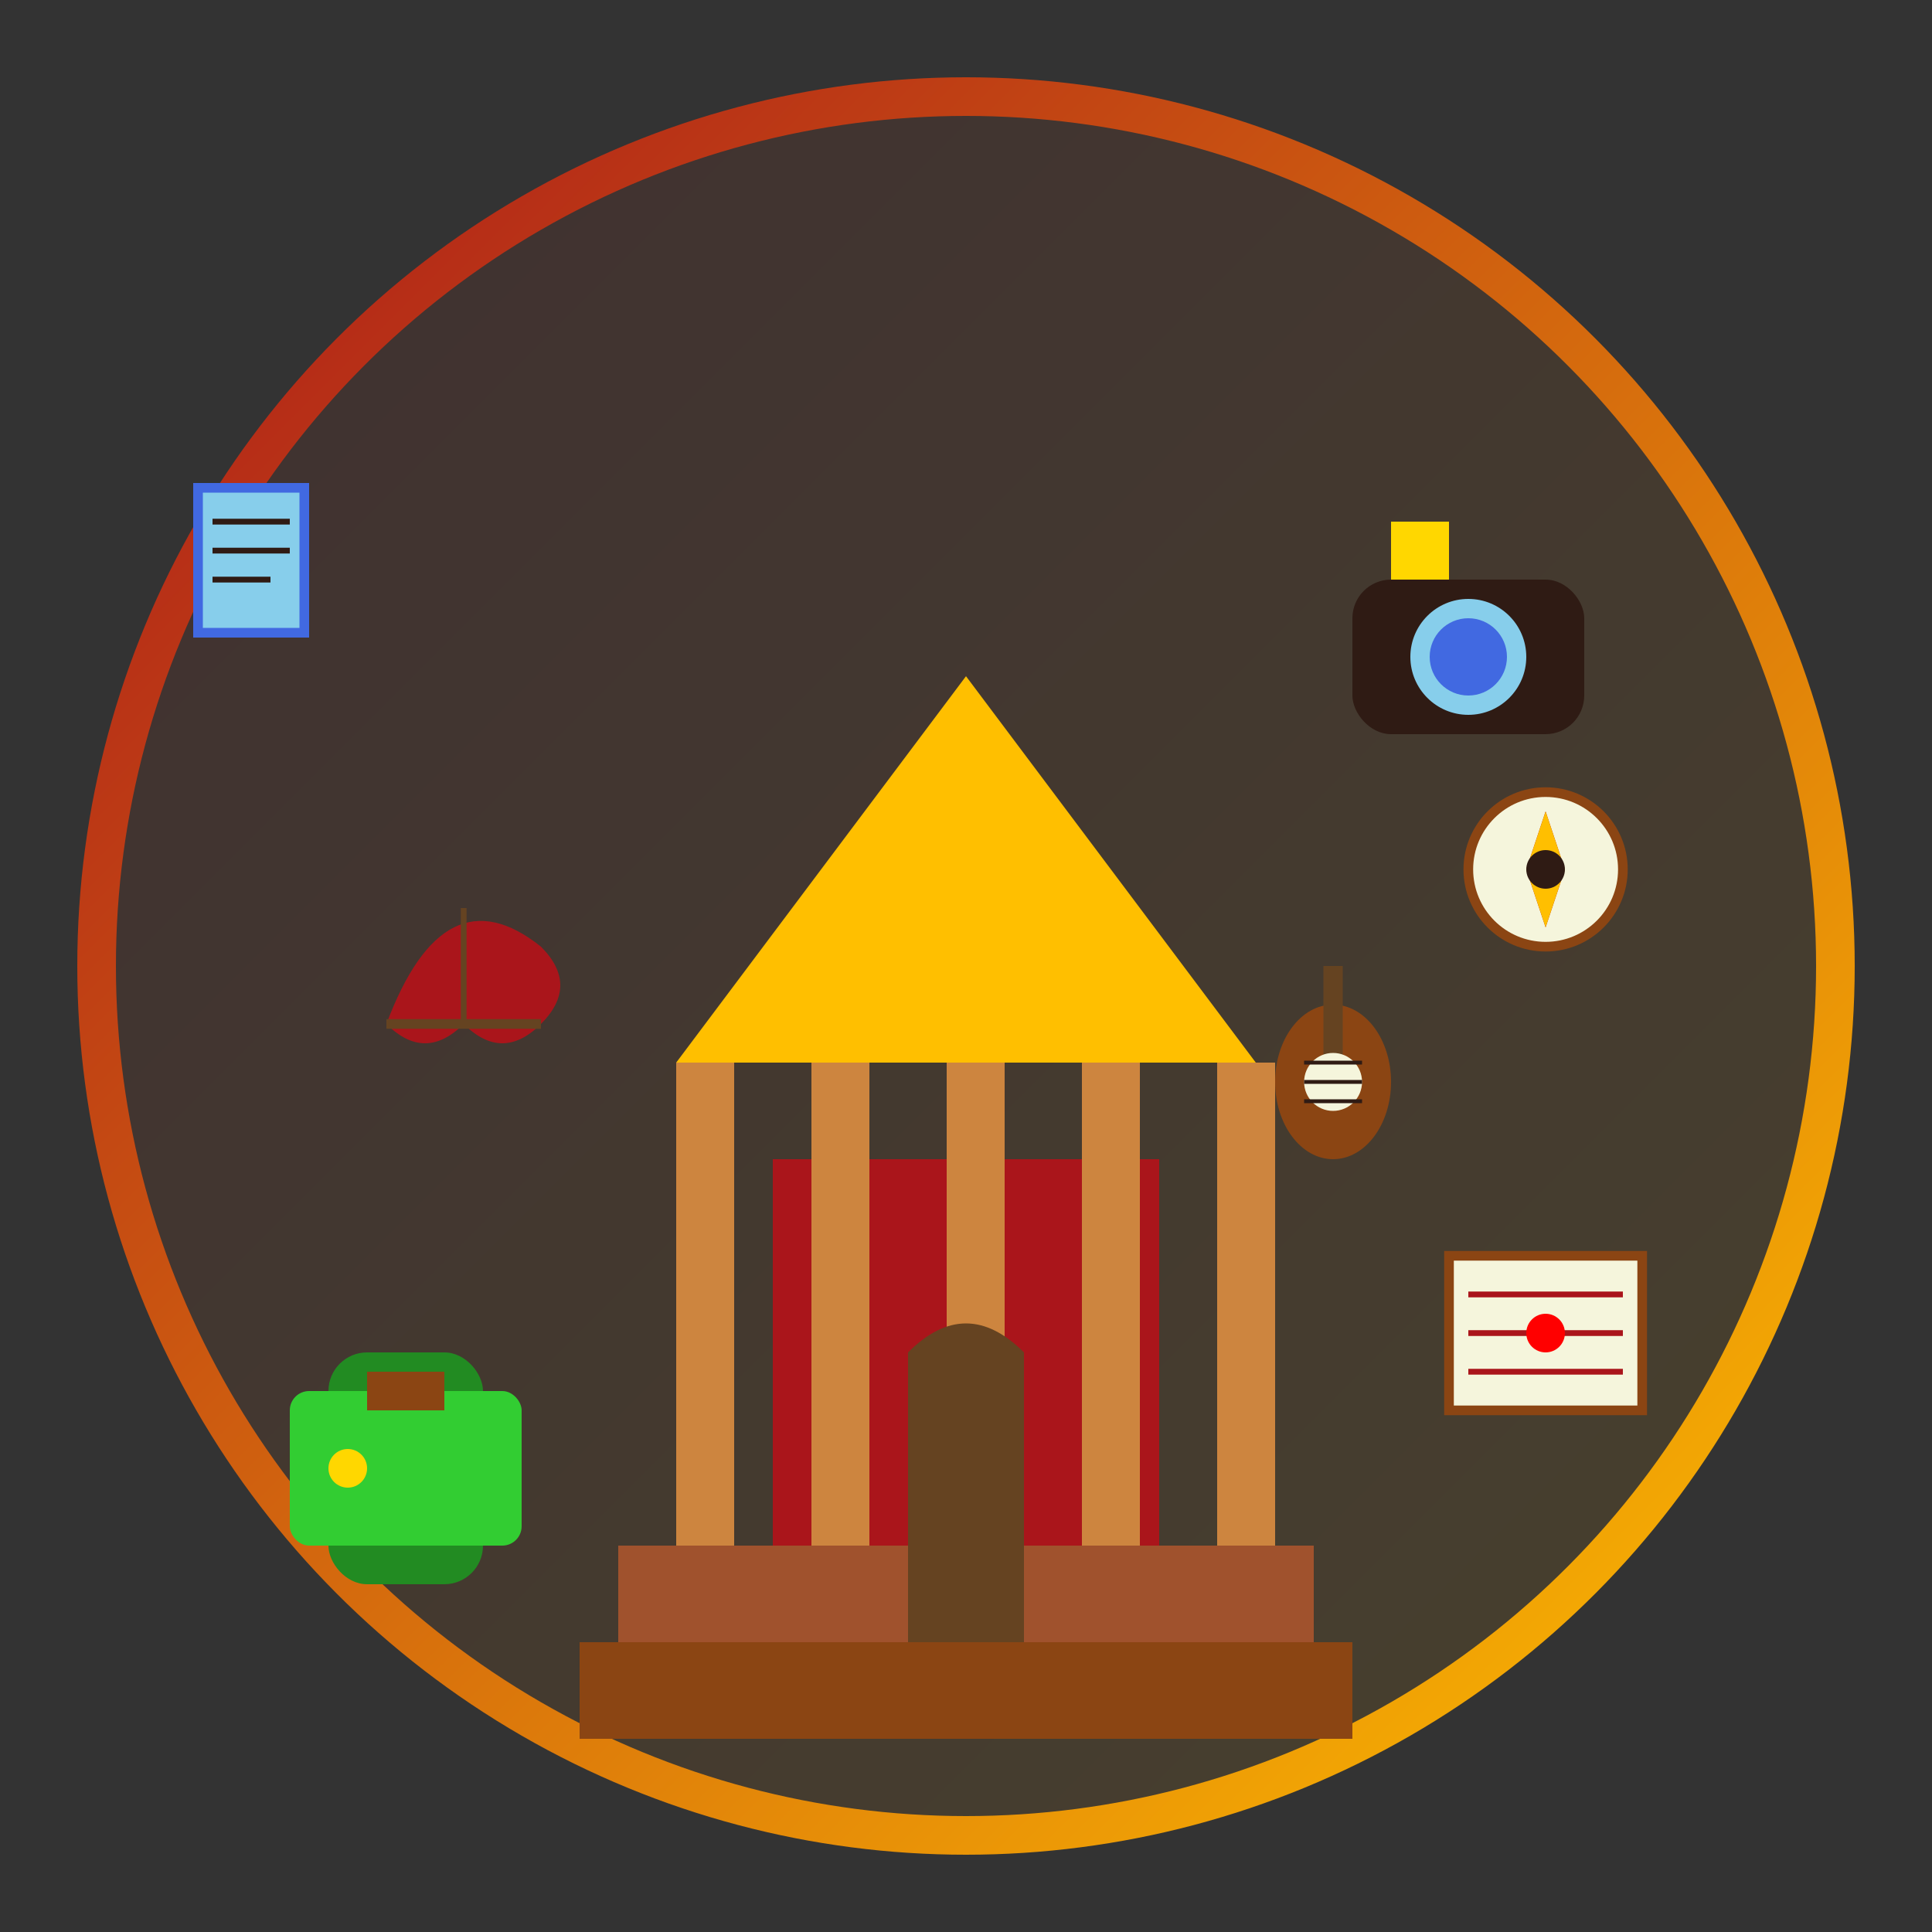
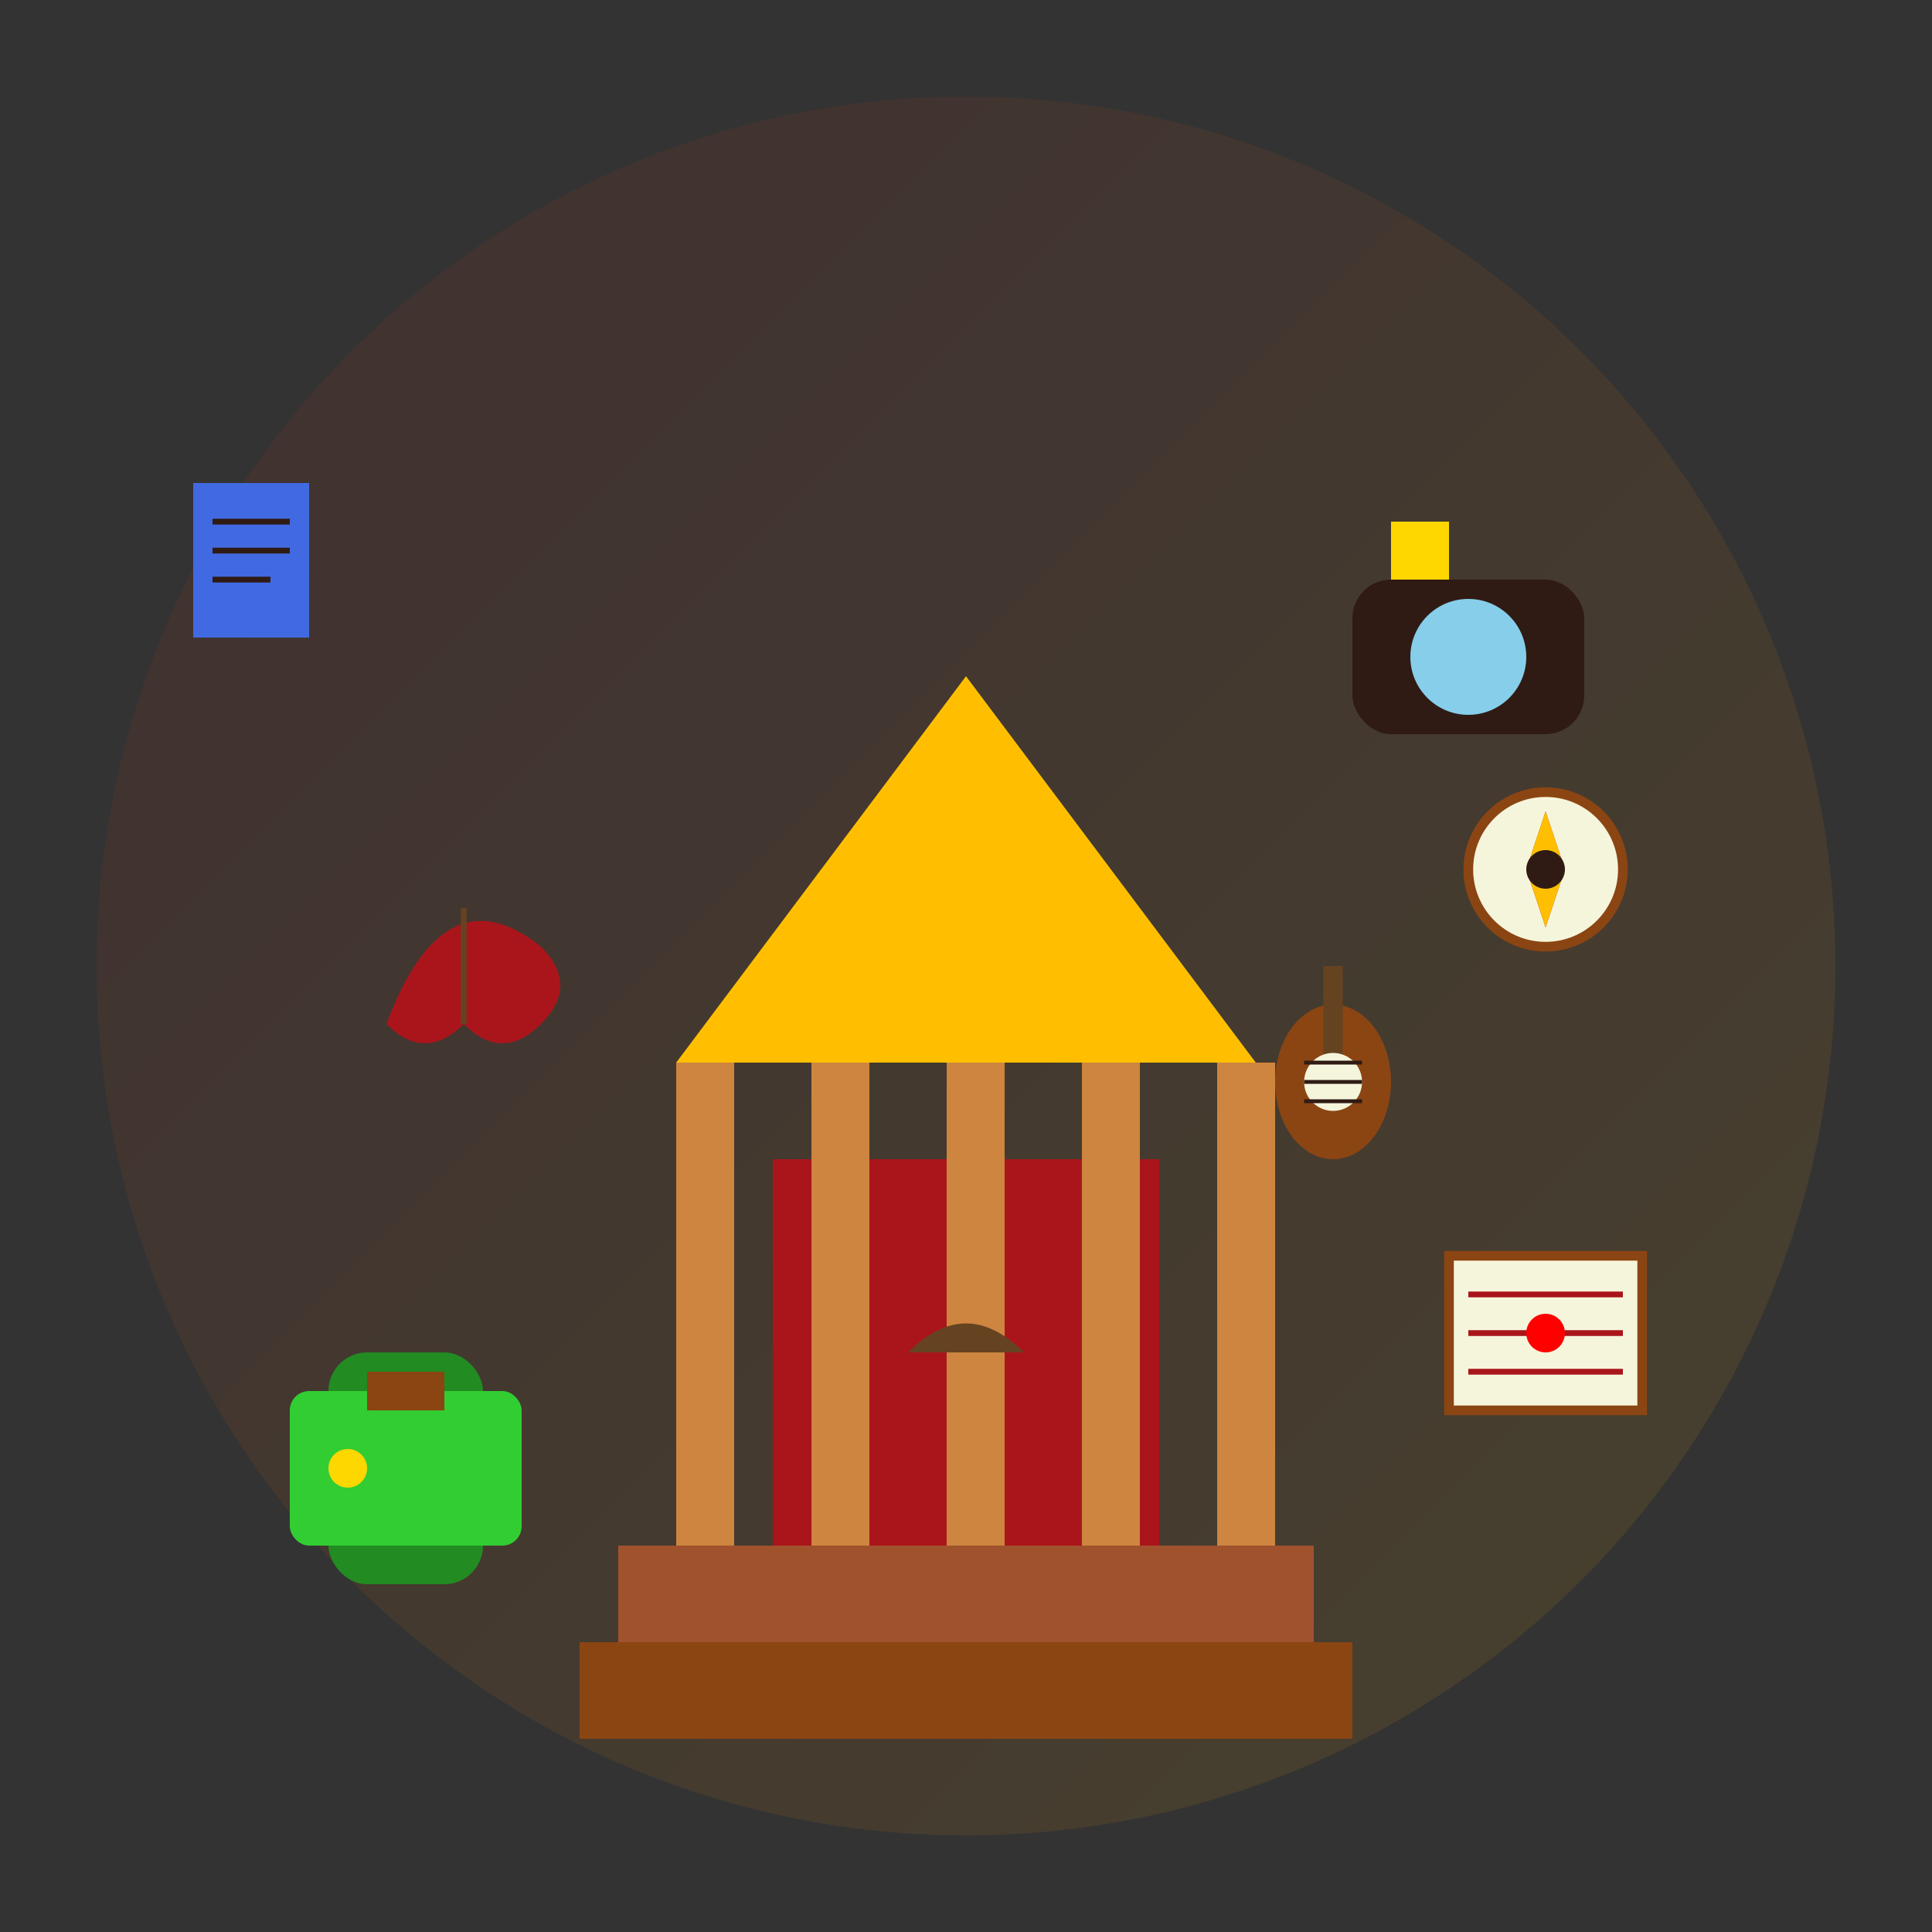
<svg xmlns="http://www.w3.org/2000/svg" viewBox="0 0 100 100" fill="none">
  <rect x="0" y="0" width="100" height="100" fill="#333333" stroke="none" />
  <defs>
    <linearGradient id="serviceGradient" x1="0%" y1="0%" x2="100%" y2="100%">
      <stop offset="0%" stop-color="#AA151B" />
      <stop offset="100%" stop-color="#FFBF00" />
    </linearGradient>
  </defs>
  <circle cx="50" cy="50" r="45" fill="url(#serviceGradient)" opacity="0.1" />
-   <circle cx="50" cy="50" r="45" stroke="url(#serviceGradient)" stroke-width="2" fill="none" />
  <g transform="translate(30, 20)">
    <rect x="10" y="40" width="20" height="30" fill="#AA151B" />
    <rect x="5" y="35" width="3" height="35" fill="#CD853F" />
    <rect x="12" y="35" width="3" height="35" fill="#CD853F" />
    <rect x="19" y="35" width="3" height="35" fill="#CD853F" />
    <rect x="26" y="35" width="3" height="35" fill="#CD853F" />
    <rect x="33" y="35" width="3" height="35" fill="#CD853F" />
    <polygon points="5,35 20,15 35,35" fill="#FFBF00" />
    <rect x="0" y="65" width="40" height="5" fill="#8B4513" />
    <rect x="2" y="60" width="36" height="5" fill="#A0522D" />
-     <rect x="17" y="50" width="6" height="15" fill="#654321" />
    <path d="M17 50 Q20 47 23 50" fill="#654321" />
  </g>
  <g transform="translate(70, 25)">
    <rect x="0" y="5" width="12" height="8" fill="#2F1B14" rx="2" />
    <circle cx="6" cy="9" r="3" fill="#87CEEB" />
-     <circle cx="6" cy="9" r="2" fill="#4169E1" />
    <rect x="2" y="2" width="3" height="3" fill="#FFD700" />
  </g>
  <g transform="translate(15, 70)">
    <rect x="2" y="0" width="8" height="12" fill="#228B22" rx="2" />
    <rect x="0" y="2" width="12" height="8" fill="#32CD32" rx="1" />
    <rect x="4" y="1" width="4" height="2" fill="#8B4513" />
    <circle cx="3" cy="6" r="1" fill="#FFD700" />
  </g>
  <g transform="translate(75, 65)">
    <rect x="0" y="0" width="10" height="8" fill="#F5F5DC" stroke="#8B4513" stroke-width="0.5" />
    <path d="M1 2 L9 2 M1 4 L9 4 M1 6 L9 6" stroke="#AA151B" stroke-width="0.3" />
    <circle cx="5" cy="4" r="1" fill="#FF0000" />
  </g>
  <g transform="translate(10, 25)">
    <rect x="0" y="0" width="6" height="8" fill="#4169E1" />
-     <rect x="0.5" y="0.5" width="5" height="7" fill="#87CEEB" />
    <path d="M1 2 L5 2 M1 3.5 L5 3.5 M1 5 L4 5" stroke="#2F1B14" stroke-width="0.3" />
  </g>
  <g transform="translate(75, 40)">
    <circle cx="5" cy="5" r="4" fill="#F5F5DC" stroke="#8B4513" stroke-width="0.5" />
    <polygon points="5,2 6,5 5,8 4,5" fill="#AA151B" />
    <polygon points="5,2 4,5 5,8 6,5" fill="#FFBF00" />
    <circle cx="5" cy="5" r="1" fill="#2F1B14" />
  </g>
  <g transform="translate(20, 45)">
    <path d="M0 8 Q3 0 8 4 Q10 6 8 8 Q6 10 4 8 Q2 10 0 8Z" fill="#AA151B" />
-     <line x1="0" y1="8" x2="8" y2="8" stroke="#654321" stroke-width="0.5" />
    <line x1="4" y1="8" x2="4" y2="2" stroke="#654321" stroke-width="0.3" />
  </g>
  <g transform="translate(65, 50)">
    <ellipse cx="4" cy="6" rx="3" ry="4" fill="#8B4513" />
    <rect x="3.5" y="0" width="1" height="6" fill="#654321" />
    <circle cx="4" cy="6" r="1.5" fill="#F5F5DC" />
    <path d="M2.5 5 L5.5 5 M2.5 6 L5.5 6 M2.5 7 L5.5 7" stroke="#2F1B14" stroke-width="0.2" />
  </g>
</svg>